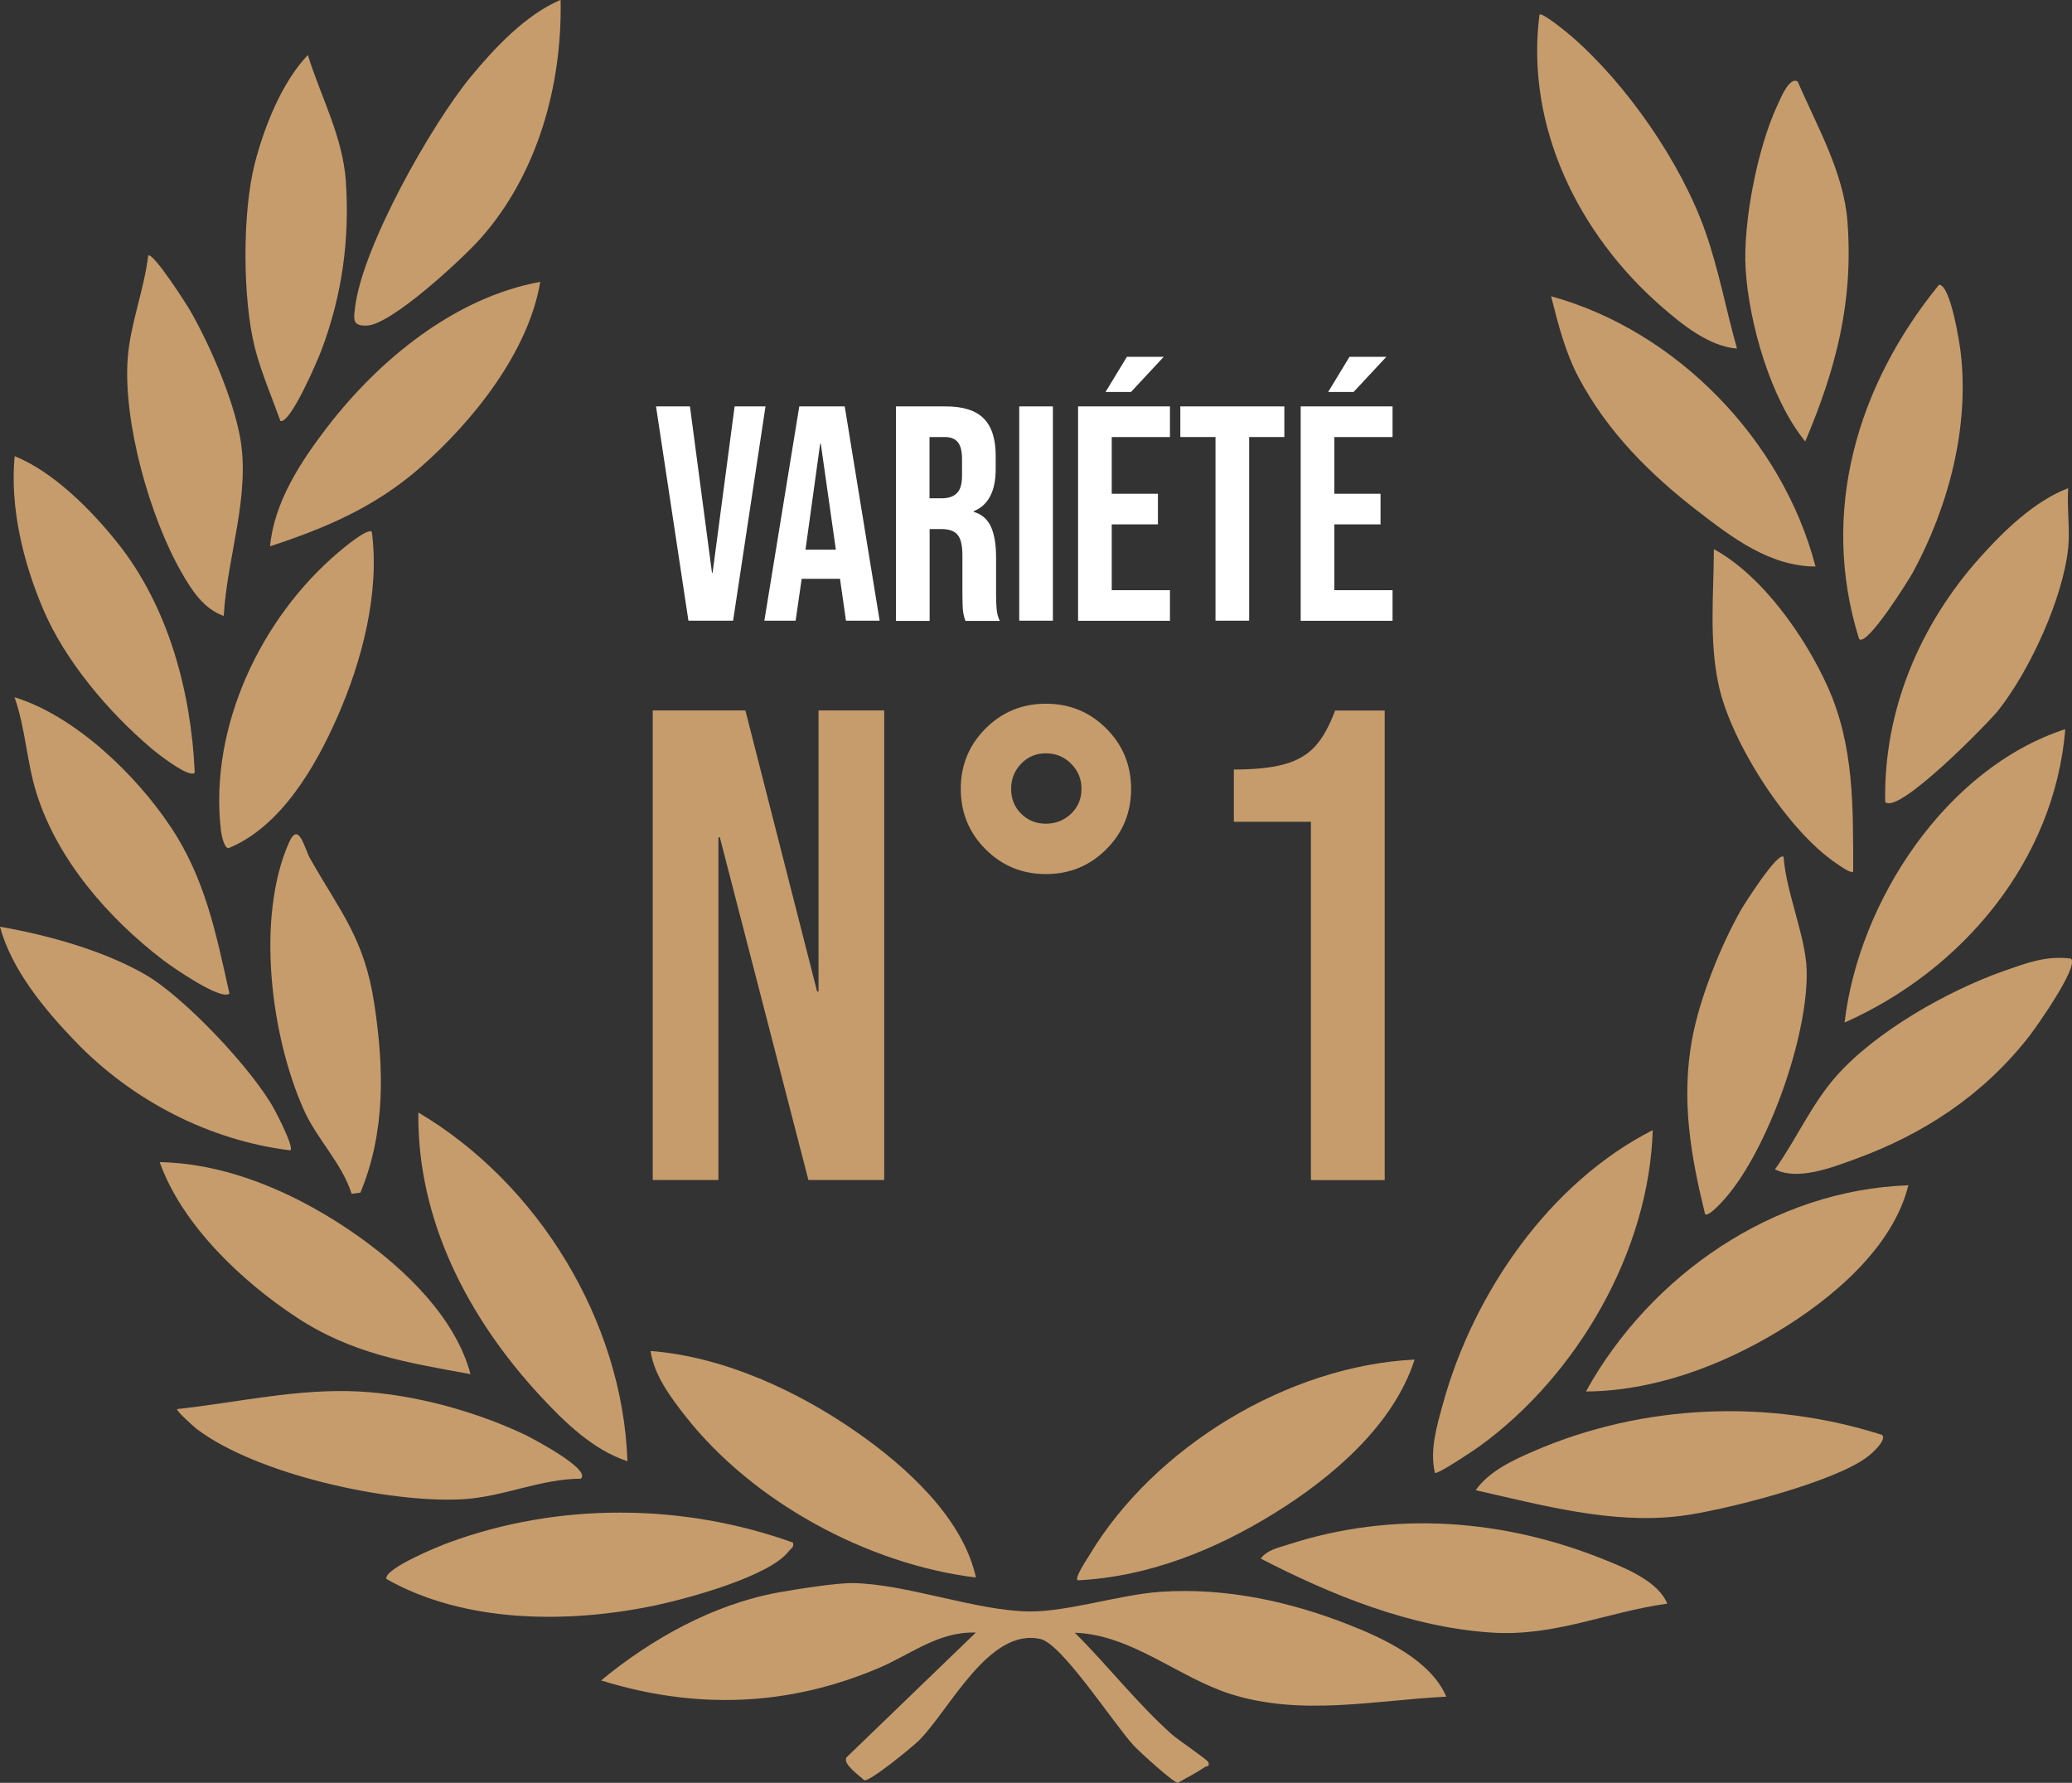
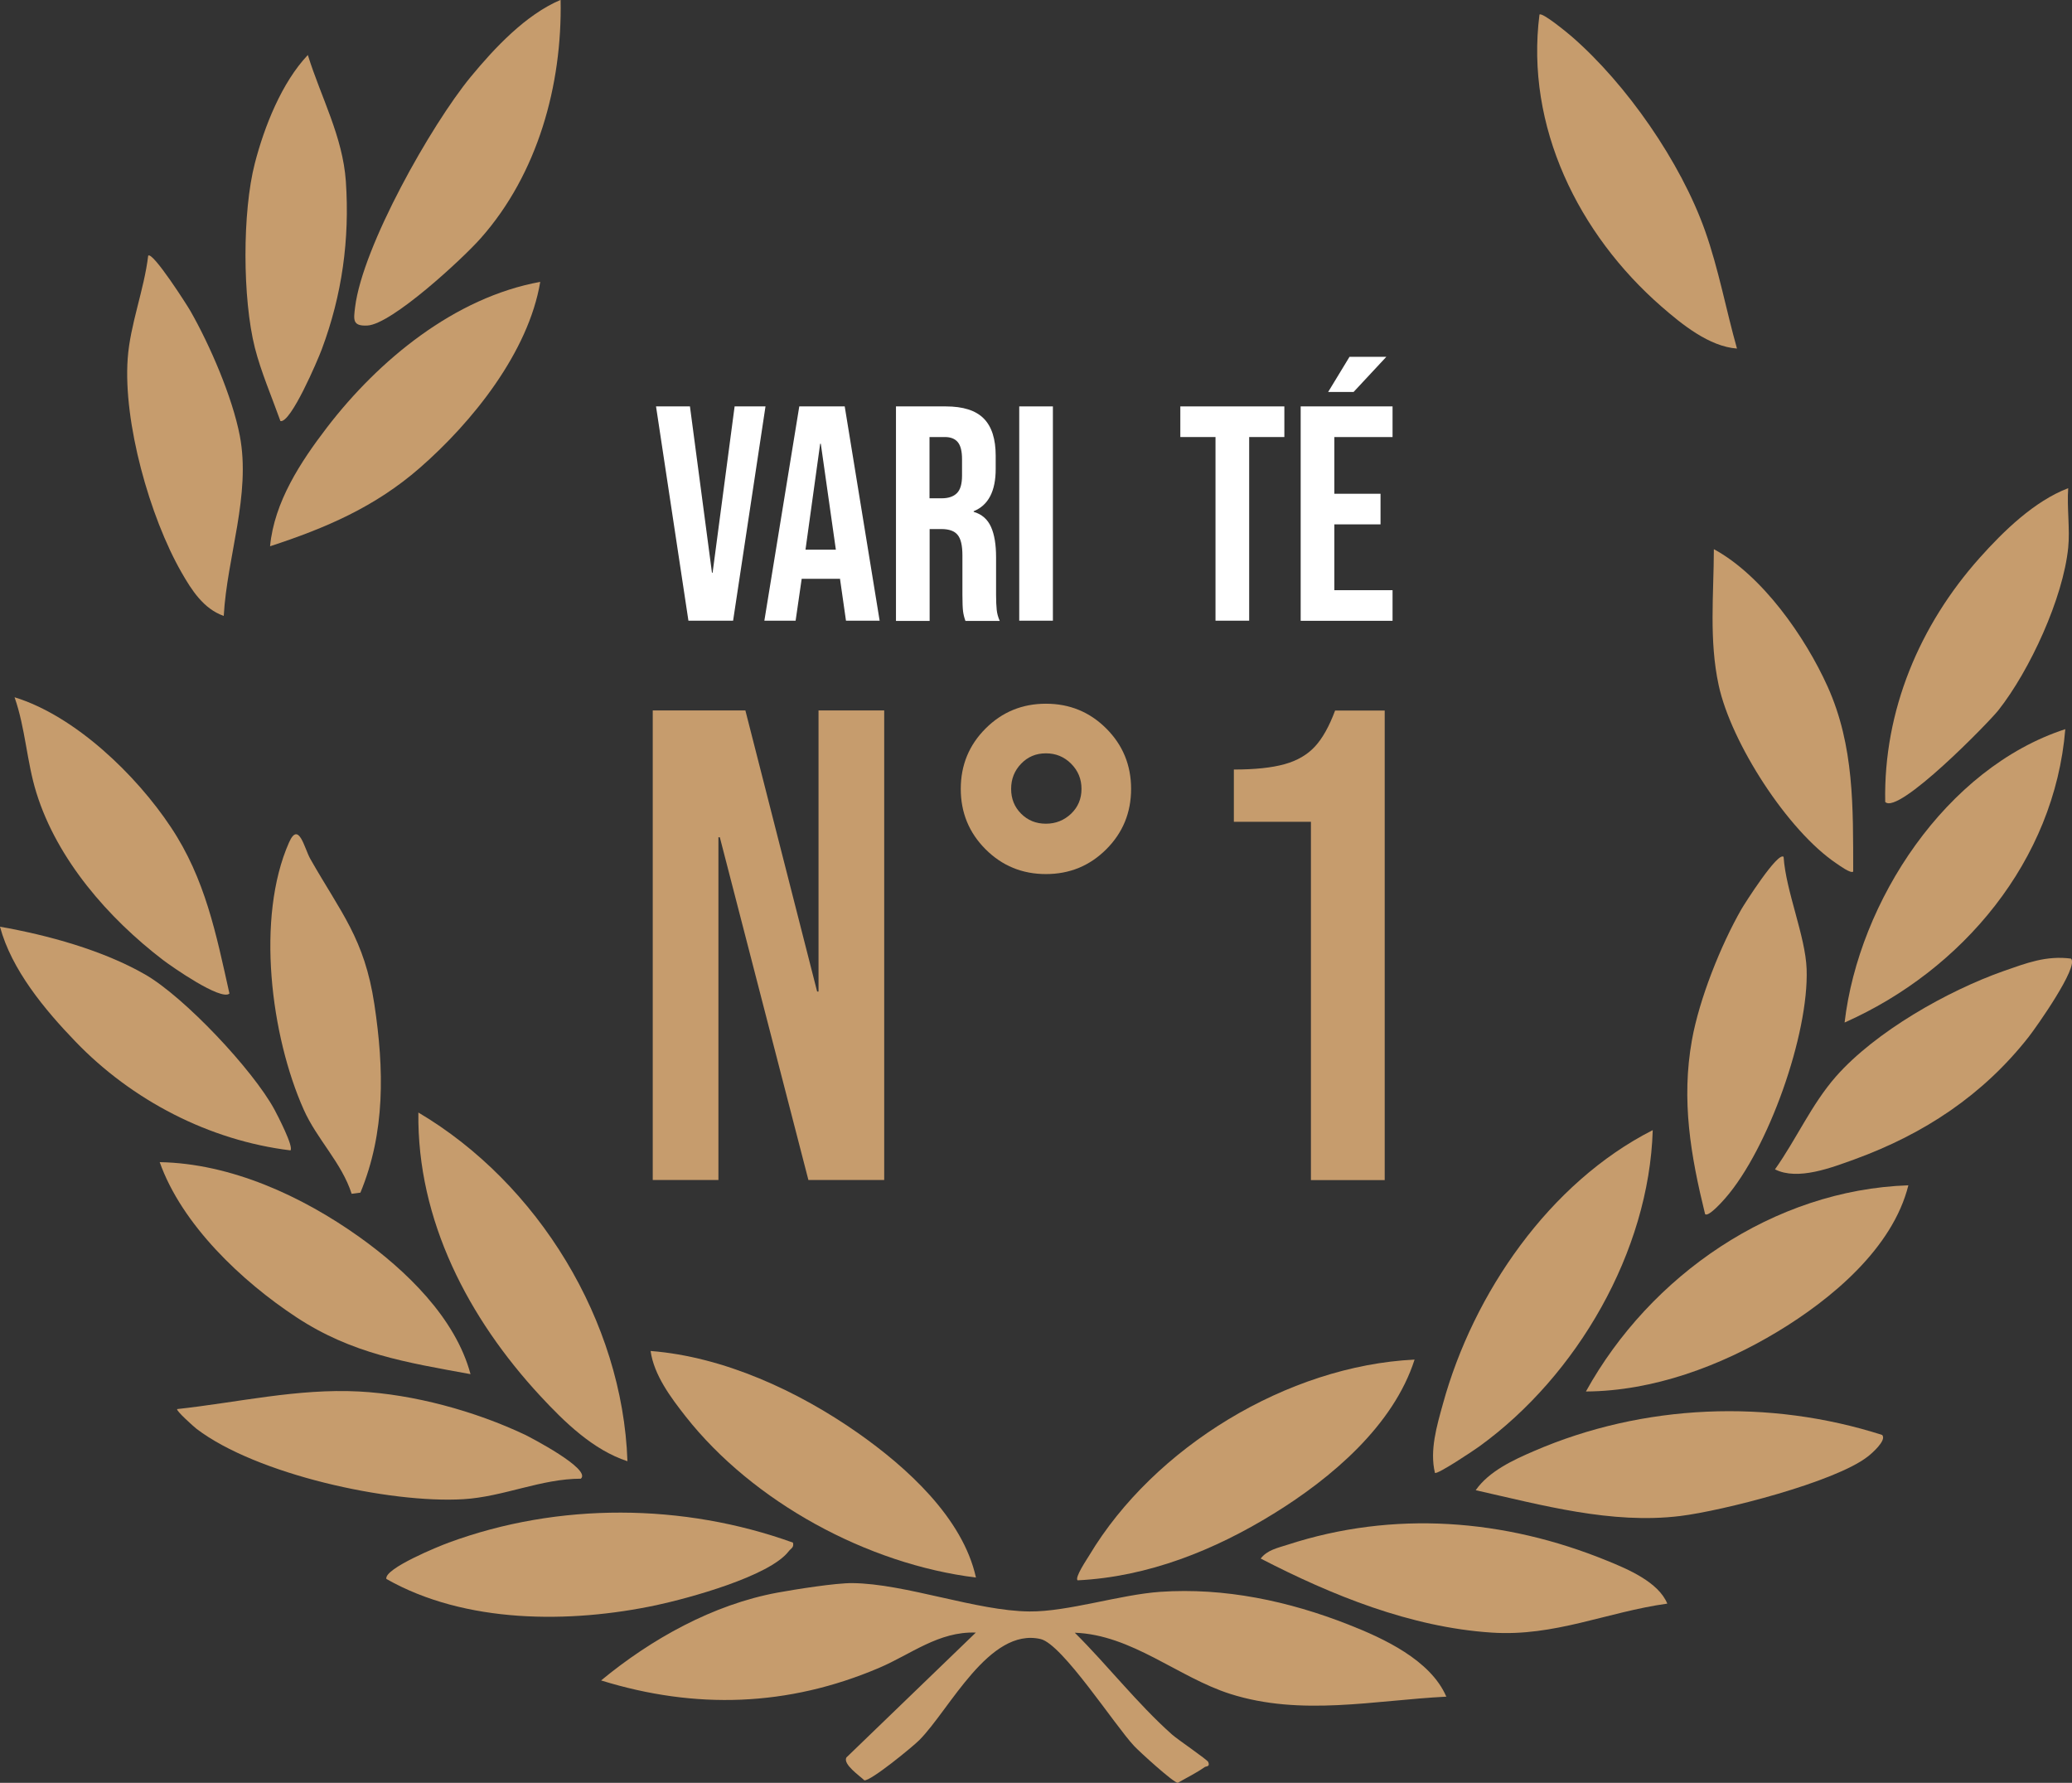
<svg xmlns="http://www.w3.org/2000/svg" id="Calque_2" data-name="Calque 2" viewBox="0 0 163.73 140.86">
  <rect x="0" y="0" width="163.73" height="140.86" fill="#333333" stroke="none" />
  <defs>
    <style>      .cls-1 {        fill: #fff;      }      .cls-2 {        fill: #c69c6d;      }    </style>
  </defs>
  <g id="Calque_1-2" data-name="Calque 1">
    <g>
      <path class="cls-1" d="M51.83,32.11h2.69l1.74,13.14h.05l1.74-13.14h2.44l-2.56,16.93h-3.53l-2.56-16.93Z" />
      <path class="cls-1" d="M63.15,32.11h3.6l2.76,16.93h-2.66l-.48-3.36v.05h-3.02l-.48,3.31h-2.47l2.76-16.93ZM66.05,43.43l-1.19-8.37h-.05l-1.16,8.37h2.4Z" />
      <path class="cls-1" d="M70.8,32.11h3.94c1.37,0,2.37.32,3,.96.63.64.94,1.62.94,2.94v1.04c0,1.76-.58,2.87-1.74,3.34v.05c.65.19,1.1.59,1.37,1.19.27.6.4,1.4.4,2.4v2.98c0,.48.02.88.05,1.17s.11.59.24.88h-2.71c-.1-.27-.16-.53-.19-.77-.03-.24-.05-.68-.05-1.31v-3.1c0-.77-.12-1.31-.38-1.62-.25-.31-.68-.46-1.29-.46h-.92v7.26h-2.66v-16.93ZM74.42,39.37c.53,0,.93-.14,1.2-.41.27-.27.4-.73.4-1.38v-1.31c0-.61-.11-1.06-.33-1.33-.22-.27-.56-.41-1.03-.41h-1.21v4.84h.97Z" />
      <path class="cls-1" d="M80.54,32.11h2.66v16.93h-2.66v-16.93Z" />
-       <path class="cls-1" d="M85.19,32.11h7.26v2.42h-4.6v4.48h3.65v2.42h-3.65v5.2h4.6v2.42h-7.26v-16.93ZM89.06,28.19h2.9l-2.59,2.78h-2.01l1.69-2.78Z" />
      <path class="cls-1" d="M96.05,34.53h-2.78v-2.42h8.22v2.42h-2.78v14.51h-2.66v-14.51Z" />
      <path class="cls-1" d="M102.78,32.11h7.26v2.42h-4.6v4.48h3.65v2.42h-3.65v5.2h4.6v2.42h-7.26v-16.93ZM106.65,28.19h2.9l-2.59,2.78h-2.01l1.69-2.78Z" />
    </g>
    <g>
      <path class="cls-2" d="M51.59,56.13h7.31l5.67,22.21h.11v-22.21h5.19v37.1h-5.99l-7-27.08h-.11v27.08h-5.19v-37.1Z" />
      <path class="cls-2" d="M77.88,67.1c-1.31-1.31-1.96-2.9-1.96-4.77s.65-3.46,1.96-4.77,2.9-1.96,4.77-1.96,3.46.65,4.77,1.96c1.31,1.31,1.96,2.9,1.96,4.77s-.65,3.46-1.96,4.77-2.9,1.96-4.77,1.96-3.46-.65-4.77-1.96ZM84.64,64.29c.55-.53.82-1.18.82-1.96s-.27-1.44-.82-1.99c-.55-.55-1.21-.82-1.99-.82s-1.43.27-1.96.82c-.53.55-.79,1.21-.79,1.99s.26,1.43.79,1.96,1.18.79,1.96.79,1.44-.27,1.99-.79Z" />
      <path class="cls-2" d="M103.59,64.93h-6.09v-4.13c1.66,0,2.99-.14,4-.42,1.01-.28,1.81-.75,2.41-1.4.6-.65,1.13-1.6,1.59-2.84h3.92v37.1h-5.83v-28.3Z" />
    </g>
    <g id="sYB0i2">
      <g>
        <path class="cls-2" d="M114.31,134.05c-5.73.29-11.49,1.57-17.11-.22-4.1-1.31-7.77-4.67-12.27-4.83,2.62,2.6,4.92,5.58,7.68,8.04.46.41,2.8,1.99,2.87,2.18.15.39-.16.31-.29.4-.65.46-1.43.84-2.12,1.24-.33,0-3.02-2.45-3.45-2.91-1.53-1.63-5.67-8.05-7.39-8.45-4.07-.94-7.19,5.58-9.59,7.99-.52.52-3.86,3.26-4.34,3.17-.37-.36-1.7-1.26-1.42-1.8l10.23-9.87c-2.93-.11-5.13,1.72-7.65,2.79-7.19,3.06-14.5,3.3-21.96.99,3.96-3.27,8.84-6,13.95-6.94,1.42-.26,4.57-.76,5.9-.75,4.2.04,9.84,2.21,14,2.24,3.02.03,7.15-1.33,10.33-1.55,5.09-.35,10.15.73,14.86,2.58,2.81,1.1,6.49,2.81,7.74,5.68Z" />
        <path class="cls-2" d="M62.66,121.88c.1.4-.17.46-.34.69-1.53,1.98-7.93,3.71-10.44,4.25-6.86,1.46-15.13,1.47-21.35-2.07-.19-.82,4.16-2.59,4.93-2.87,8.68-3.2,18.54-3.12,27.2,0Z" />
        <path class="cls-2" d="M111.78,107.42c-1.67,5.22-6.59,9.37-11.13,12.17-4.68,2.89-9.94,5-15.5,5.27-.24-.22.73-1.65.91-1.95,5.13-8.58,15.7-15,25.71-15.49Z" />
        <path class="cls-2" d="M113.39,116.37c-.43-1.77.15-3.72.63-5.45,2.4-8.74,8.41-17.48,16.58-21.63-.29,9.61-5.99,19.4-13.69,24.98-.38.28-3.34,2.26-3.52,2.1Z" />
        <path class="cls-2" d="M49.58,115.45c-2.72-.89-4.98-3.1-6.89-5.16-5.65-6.1-9.74-13.86-9.63-22.39,9.46,5.59,16.14,16.49,16.52,27.54Z" />
        <path class="cls-2" d="M148.74,113.39c.35.42-.84,1.46-1.16,1.7-2.58,2.01-11.45,4.28-14.82,4.69-5.42.66-10.9-.86-16.15-2.04,1.05-1.5,2.95-2.38,4.6-3.09,8.64-3.74,18.59-4.14,27.54-1.27Z" />
        <path class="cls-2" d="M131.75,126.7c-4.8.67-8.9,2.62-13.88,2.29-6.41-.42-12.63-2.95-18.25-5.85.52-.68,1.35-.84,2.12-1.09,8.38-2.73,17.15-2.05,25.25,1.26,1.65.67,4.06,1.69,4.76,3.39Z" />
        <path class="cls-2" d="M77.12,124.64c-8.55-1.05-17.61-5.95-22.95-12.74-1.16-1.48-2.49-3.25-2.76-5.16,5.79.45,11.66,3.17,16.37,6.47,3.85,2.7,8.3,6.71,9.34,11.43Z" />
        <path class="cls-2" d="M45.91,116.83c-3.16,0-6.12,1.43-9.29,1.62-5.85.35-16.37-1.96-21.09-5.56-.22-.17-1.65-1.45-1.53-1.56,4.78-.52,9.51-1.64,14.36-1.39,4.36.23,9.17,1.55,13.11,3.41.43.21,5.29,2.73,4.43,3.48Z" />
        <path class="cls-2" d="M137.26,27.54c-2.2-.16-4.35-1.91-5.97-3.32-6.55-5.71-10.77-14.23-9.64-23.07.22-.2,2.23,1.46,2.53,1.72,4.35,3.77,8.64,9.95,10.56,15.38,1.07,3.02,1.65,6.22,2.52,9.3Z" />
        <path class="cls-2" d="M44.3,0c.13,6.72-1.81,13.74-6.31,18.82-1.4,1.59-7.04,6.81-8.96,6.9-1.19.06-1.09-.46-.97-1.45.59-4.8,6-14.38,9.13-18.19,1.9-2.3,4.35-4.92,7.11-6.09Z" />
        <path class="cls-2" d="M150.8,93.65c-1.24,4.98-6.1,9.01-10.35,11.57-4.49,2.71-9.83,4.69-15.13,4.72,5.07-9.17,14.82-15.93,25.48-16.29Z" />
        <path class="cls-2" d="M37.18,108.57c-5.1-.93-9.35-1.6-13.75-4.49-4.32-2.84-9.06-7.32-10.81-12.26,5.63.1,11.25,2.69,15.77,5.91,3.66,2.61,7.6,6.38,8.79,10.84Z" />
-         <path class="cls-2" d="M143.46,44.76c-3.62-.02-6.57-2.27-9.29-4.37-3.79-2.92-7.15-6.28-9.42-10.55-1.06-2-1.63-4.24-2.18-6.43,9.94,2.73,18.3,11.39,20.89,21.34Z" />
        <path class="cls-2" d="M42.69,22.27c-.93,5.56-5.36,11.07-9.52,14.7-3.53,3.08-7.42,4.75-11.83,6.19.33-3.5,2.41-6.66,4.5-9.39,4.09-5.33,10.09-10.27,16.85-11.5Z" />
        <path class="cls-2" d="M163.43,43.27c-.4,3.99-3.04,9.71-5.52,12.85-.76.96-7.93,8.31-8.94,7.24-.14-7.21,2.72-13.97,7.46-19.28,1.9-2.13,4.33-4.49,7-5.51-.11,1.52.15,3.22,0,4.71Z" />
        <path class="cls-2" d="M163.66,75.75c.62.63-2.74,5.39-3.35,6.17-3.61,4.6-8.26,7.67-13.74,9.67-1.83.66-4.51,1.71-6.31.8,1.69-2.38,2.88-5.13,4.82-7.34,3.12-3.54,8.8-6.76,13.25-8.33,1.81-.63,3.36-1.24,5.34-.98Z" />
        <path class="cls-2" d="M134.74,95.94c-1.14-4.63-1.9-9.01-1.04-13.78.58-3.23,2.27-7.47,3.91-10.33.25-.43,2.88-4.57,3.33-4.13.18,2.72,1.73,6.27,1.82,8.87.18,5.14-3.02,14.19-6.42,18.09-.21.24-1.33,1.51-1.6,1.27Z" />
-         <path class="cls-2" d="M15.38,61.06c-.45.44-2.98-1.55-3.44-1.95-3.38-2.87-6.79-6.89-8.53-10.98-1.58-3.71-2.64-8.07-2.25-12.09,3.1,1.26,6.07,4.27,8.15,6.88,4.01,5.04,5.8,11.77,6.08,18.14Z" />
+         <path class="cls-2" d="M15.38,61.06Z" />
        <path class="cls-2" d="M17.67,48.66c-1.59-.56-2.53-2.04-3.33-3.44-2.51-4.38-4.61-11.86-4.25-16.88.19-2.7,1.3-5.44,1.62-8.14.35-.36,3.12,3.98,3.33,4.36,1.55,2.71,3.32,6.81,3.91,9.87.89,4.67-1.01,9.55-1.27,14.24Z" />
-         <path class="cls-2" d="M146.91,50.5c-3.15-10.05-.15-20.07,6.31-28,.91-.03,1.63,4.61,1.72,5.39.68,5.91-.97,12.14-3.78,17.33-.26.48-3.63,5.91-4.25,5.27Z" />
        <path class="cls-2" d="M24.33,4.36c1.04,3.34,2.75,6.41,3,9.97.31,4.59-.3,8.98-1.9,13.26-.32.86-2.45,5.86-3.27,5.68-.66-1.85-1.54-3.9-2.02-5.79-.98-3.88-1-10.73,0-14.59.75-2.89,2.12-6.37,4.19-8.55Z" />
        <path class="cls-2" d="M18.13,78.5c-.66.6-4.58-2.14-5.26-2.66-4.31-3.3-8.35-7.92-9.99-13.19-.77-2.46-.87-5.12-1.73-7.56,4.78,1.47,9.61,6.13,12.35,10.26,2.72,4.08,3.58,8.44,4.63,13.15Z" />
        <path class="cls-2" d="M163.2,57.61c-.85,10.39-8.13,19.05-17.44,23.18,1.12-9.59,8.03-20.12,17.44-23.18Z" />
        <path class="cls-2" d="M22.95,90.89c-6.42-.78-12.53-3.96-16.99-8.6-2.42-2.51-5.05-5.67-5.96-9.07,3.78.66,8.14,1.86,11.48,3.78,3.09,1.78,8.5,7.52,10.21,10.67.24.45,1.54,2.95,1.26,3.22Z" />
-         <path class="cls-2" d="M142.06,6.45c1.52,3.55,3.64,7.16,3.93,11.1.47,6.33-.91,11.59-3.34,17.33-2.73-3.35-4.45-9.35-4.71-13.64-.22-3.65.94-9.57,2.5-12.9.25-.54.96-2.33,1.62-1.89Z" />
        <path class="cls-2" d="M27.79,94.33c-.79-2.47-2.74-4.3-3.79-6.66-2.6-5.83-3.79-15.17-1.16-21.11.77-1.73,1.21.47,1.68,1.3,2.43,4.27,4.28,6.31,5.06,11.47s.87,10.14-1.1,14.9l-.69.09Z" />
-         <path class="cls-2" d="M29.38,42c.64,4.82-.77,10.21-2.71,14.62-1.74,3.96-4.47,8.7-8.63,10.4-.37-.08-.55-1.13-.59-1.48-.92-8.14,3.19-16.74,9.3-21.91.36-.31,2.3-1.94,2.63-1.61Z" />
        <path class="cls-2" d="M146.44,68.86c-.17.19-1.09-.48-1.31-.63-3.87-2.59-8.34-9.55-9.32-14.09-.77-3.57-.39-7.14-.38-10.75,3.82,2.07,7.22,6.93,8.99,10.86,2.11,4.69,2.01,9.54,2.02,14.61Z" />
      </g>
    </g>
  </g>
</svg>